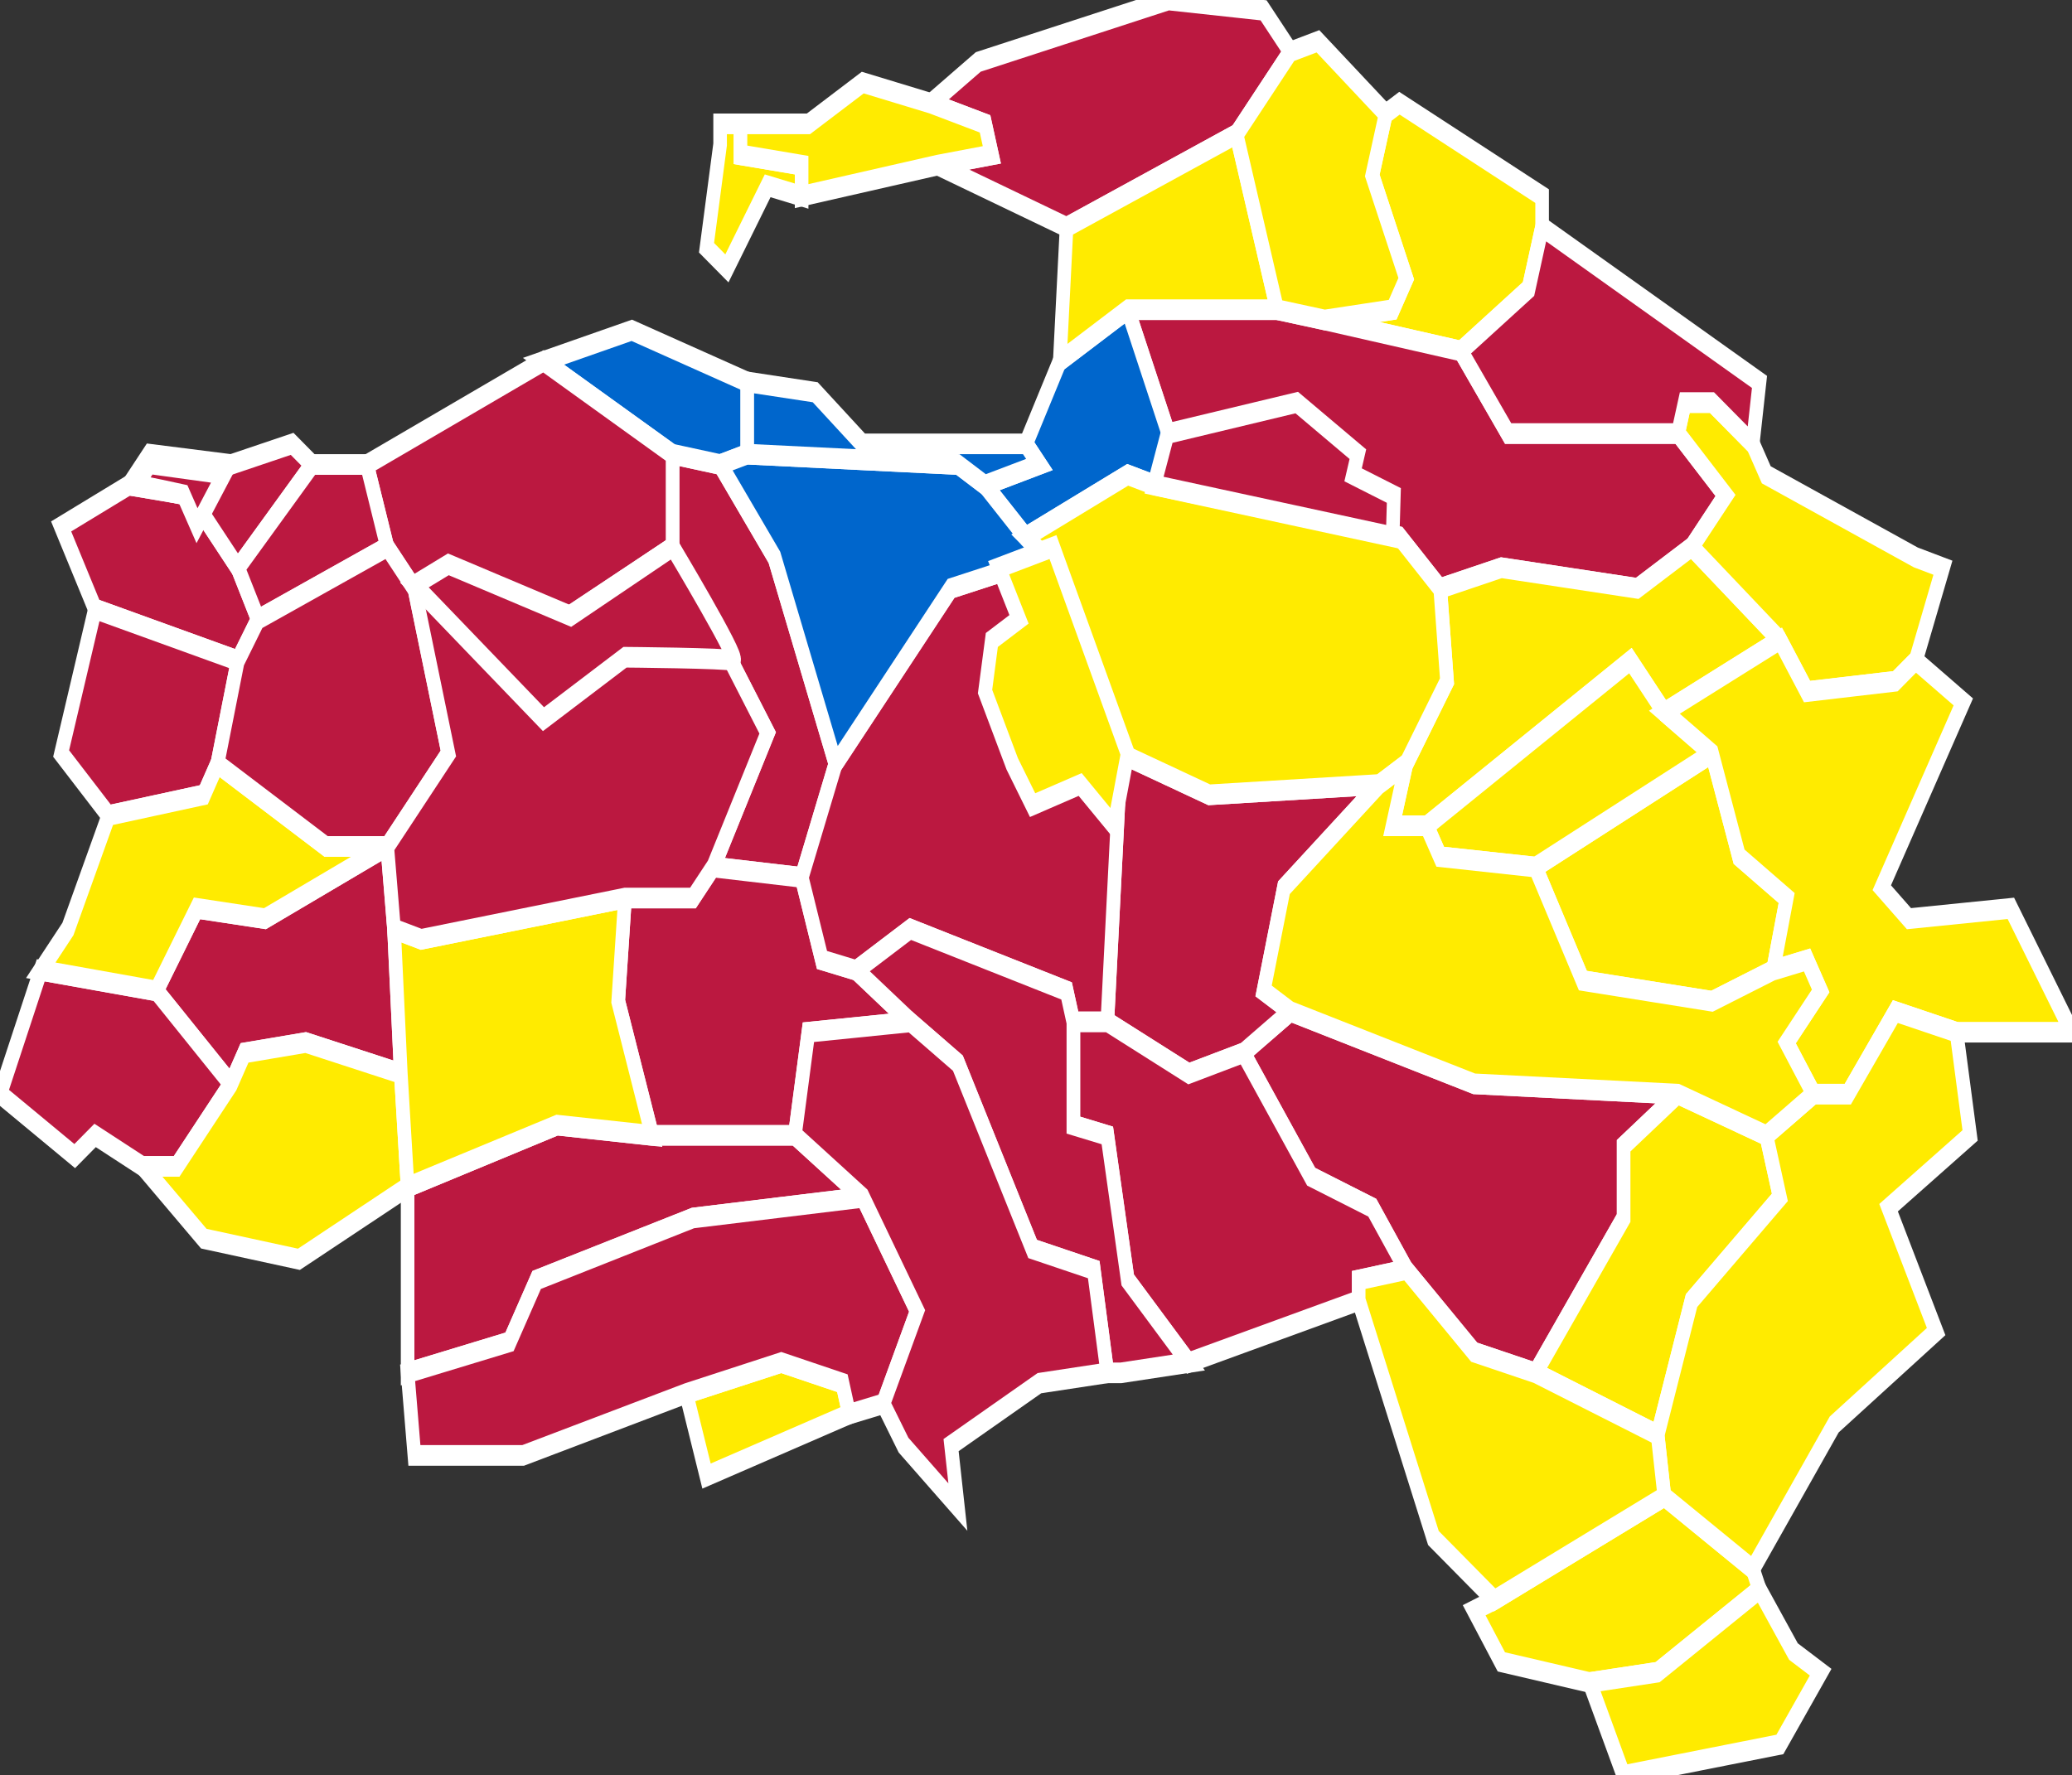
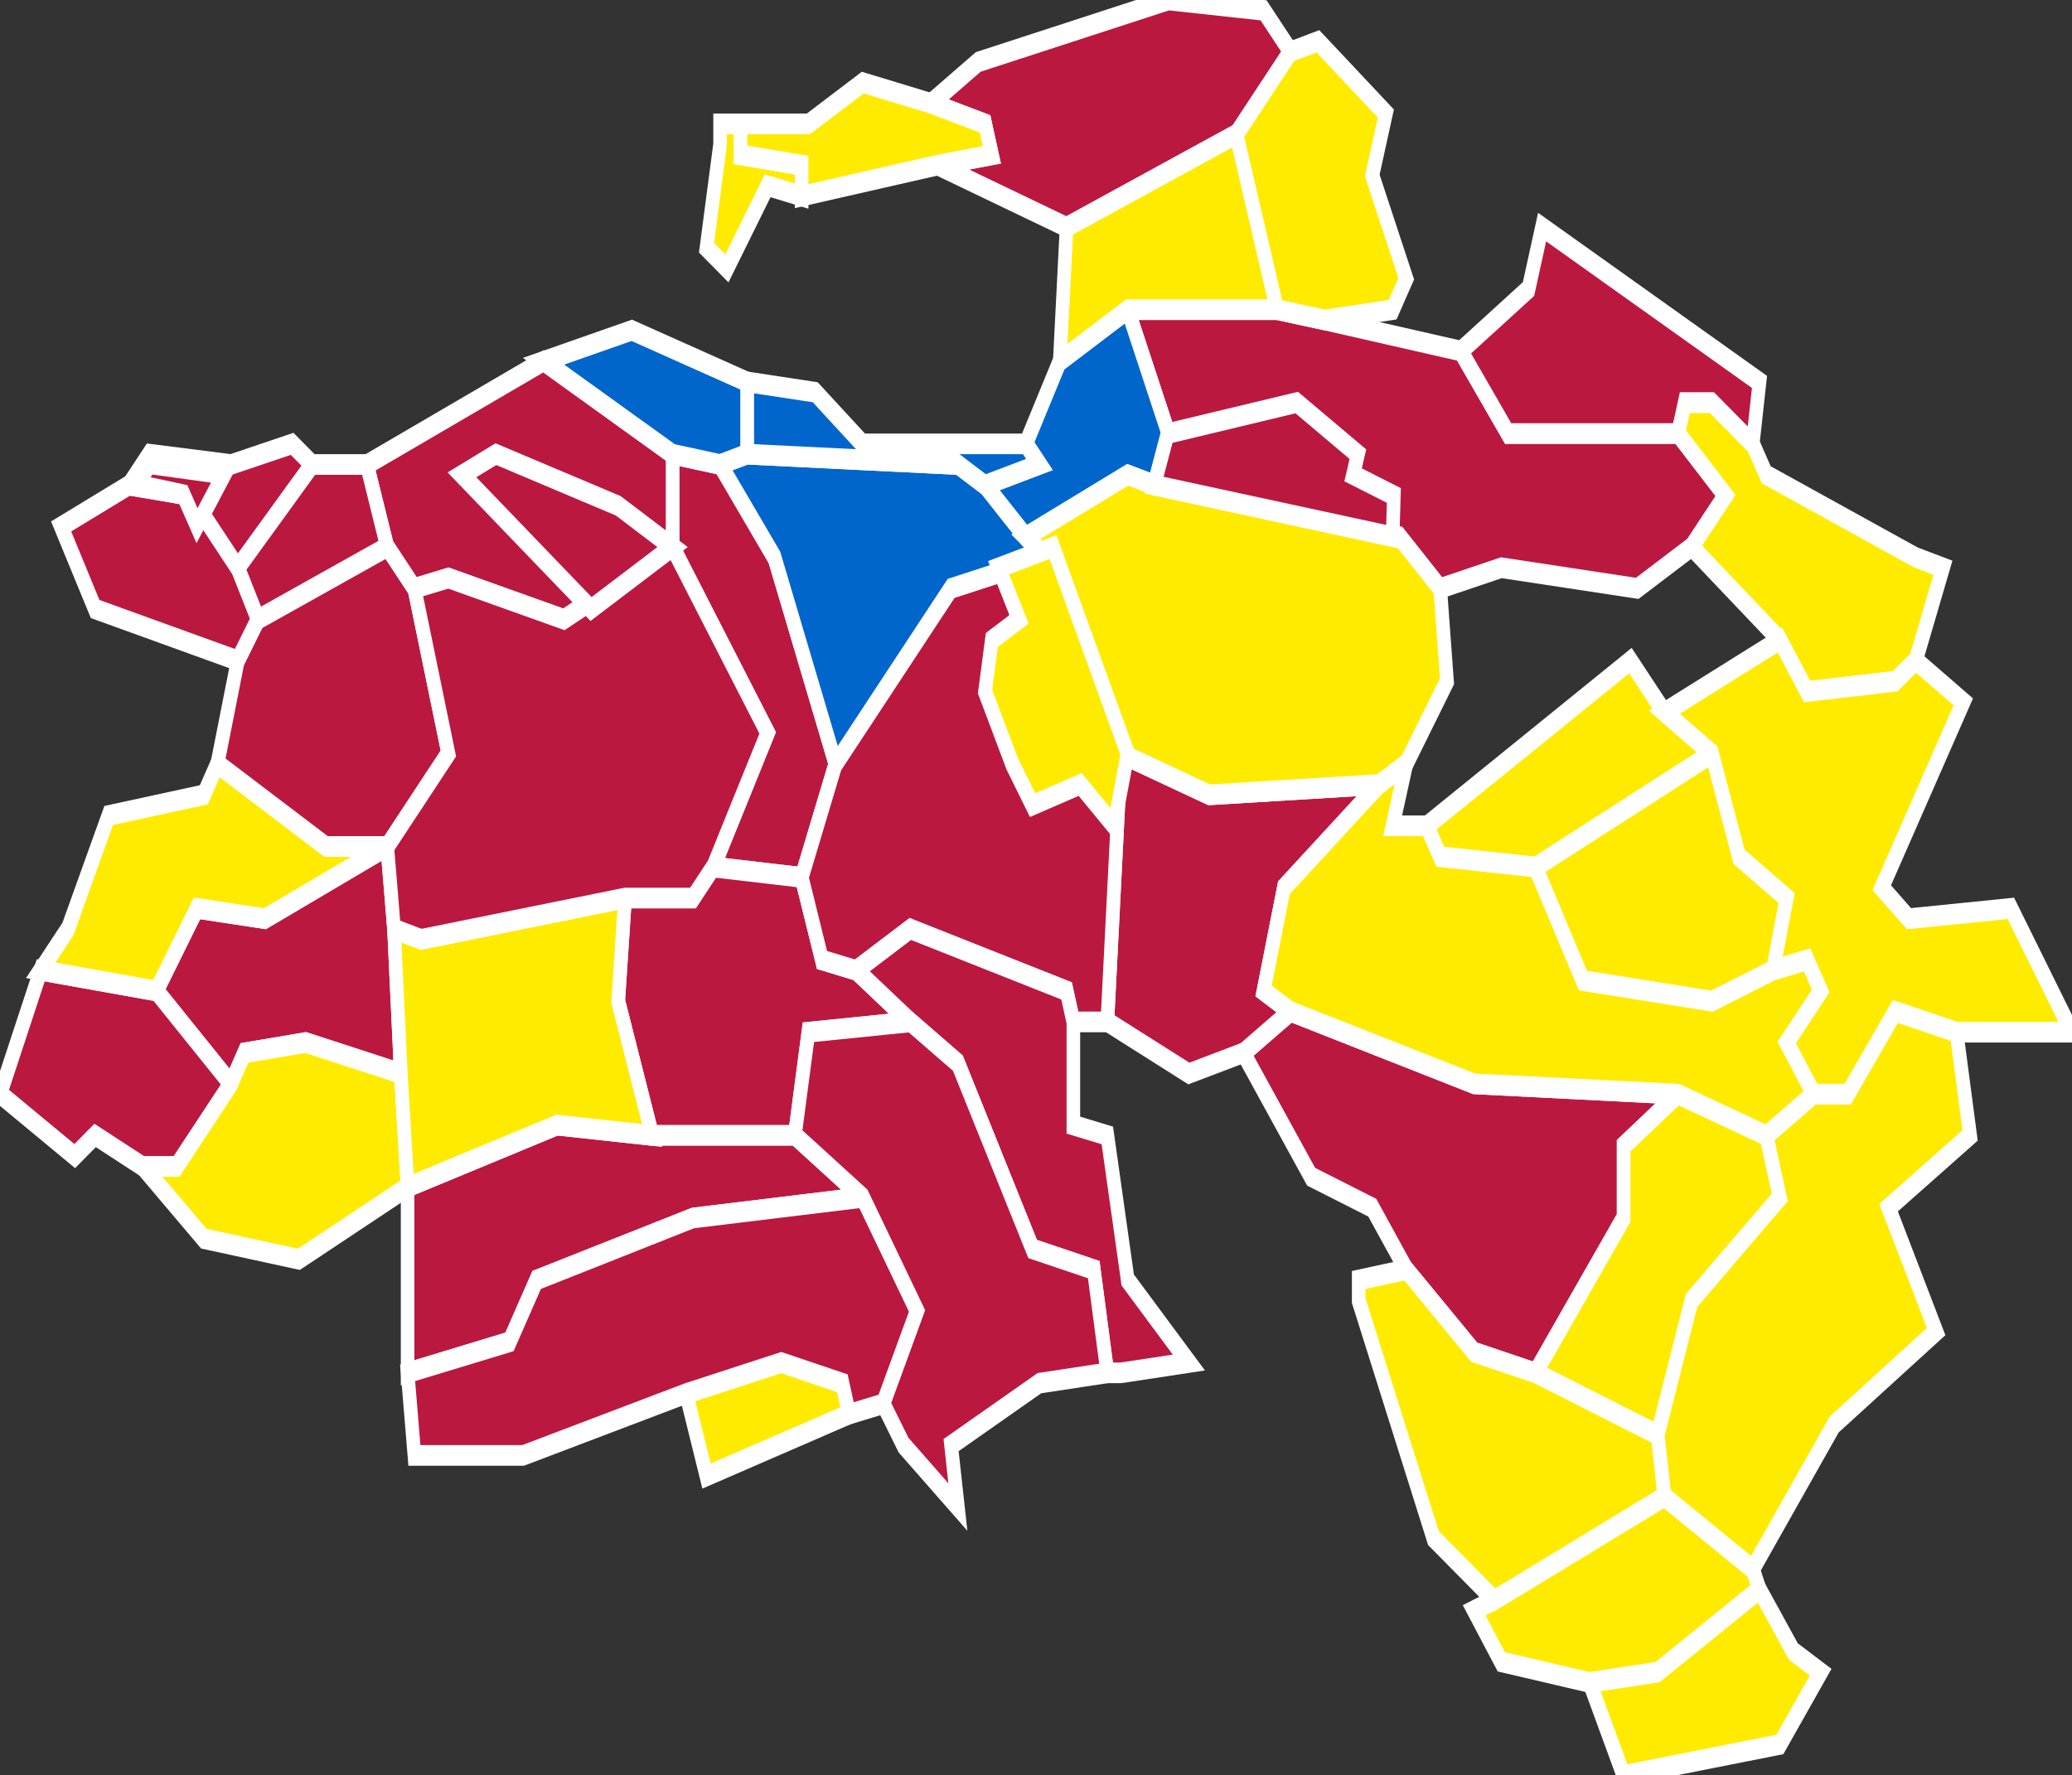
<svg xmlns="http://www.w3.org/2000/svg" xmlns:ns1="http://sodipodi.sourceforge.net/DTD/sodipodi-0.dtd" xmlns:ns2="http://www.inkscape.org/namespaces/inkscape" xmlns:xlink="http://www.w3.org/1999/xlink" width="1000" height="857" viewBox="2.31 48.689 0.305 0.172" preserveAspectRatio="none" version="1.1" id="svg55" ns1:docname="L1942022T2.svg" ns2:version="1.2 (dc2aedaf03, 2022-05-15)">
  <rect x="2.31" y="48.689" width="0.305" height="0.172" fill="#333333" stroke="none" />
  <defs id="defs59">
    <linearGradient id="linearGradient23834" ns2:swatch="solid">
      <stop style="stop-color:#0066cc;stop-opacity:1;" offset="0" id="stop23832" />
    </linearGradient>
    <linearGradient id="linearGradient21644" ns2:swatch="solid">
      <stop style="stop-color:#cc2443;stop-opacity:1;" offset="0" id="stop21642" />
    </linearGradient>
    <linearGradient id="linearGradient20910" ns2:swatch="solid">
      <stop style="stop-color:#ffeb00;stop-opacity:1;" offset="0" id="stop20908" />
    </linearGradient>
    <linearGradient ns2:collect="always" xlink:href="#linearGradient20910" id="linearGradient20912" x1="2.458" y1="48.8" x2="2.524" y2="48.8" gradientUnits="userSpaceOnUse" />
  </defs>
  <ns1:namedview id="namedview57" pagecolor="#ffffff" bordercolor="#666666" borderopacity="1.0" ns2:showpageshadow="2" ns2:pageopacity="0.0" ns2:pagecheckerboard="0" ns2:deskcolor="#d1d1d1" showgrid="false" ns2:zoom="0.4331751" ns2:cx="691.40632" ns2:cy="429.38756" ns2:window-width="1366" ns2:window-height="705" ns2:window-x="-8" ns2:window-y="-8" ns2:window-maximized="1" ns2:current-layer="g51" />
  <style type="text/css" id="style2">

.communes { 
	fill           : #b9b9b9;
	fill-opacity   : 1;
	stroke         : white;
	stroke-opacity : 1;
	stroke-width   : 0.002;
}

</style>
  <g transform="translate(0,48.861) scale(1,-1) translate(0,-48.689)" id="g53">
    <g class="communes" id="g51">
      <polygon id="94001 ABLON-SUR-SEINE" points="2.414,48.718 2.411,48.726 2.425,48.729 2.434,48.727 2.435,48.724 2.414,48.718" style="fill:url(#linearGradient20910);fill-opacity:1" />
      <polygon id="94002 ALFORTVILLE" points="2.428,48.776 2.415,48.777 2.423,48.79 2.409,48.808 2.409,48.817 2.416,48.816 2.424,48.807 2.433,48.787 2.428,48.776" style="fill:#bb1840;fill-opacity:1" />
      <polygon id="94003 ARCUEIL" points="2.345,48.797 2.324,48.802 2.319,48.81 2.329,48.814 2.338,48.813 2.345,48.806 2.348,48.801 2.345,48.797" style="fill:#bb1840;fill-opacity:1" />
      <polygon id="94004 BOISSY-SAINT-LEGER" points="2.536,48.728 2.527,48.73 2.517,48.738 2.512,48.744 2.503,48.747 2.493,48.759 2.5,48.763 2.527,48.756 2.557,48.755 2.549,48.75 2.549,48.743 2.536,48.728" style="fill:#bb1840;fill-opacity:1" />
      <polygon id="94011 BONNEUIL-SUR-MARNE" points="2.493,48.759 2.485,48.757 2.473,48.762 2.475,48.788 2.488,48.784 2.513,48.785 2.499,48.775 2.496,48.765 2.5,48.763 2.493,48.759" style="fill:#bb1840;fill-opacity:1" />
-       <polygon id="94015 BRY-SUR-MARNE" points="2.525,48.827 2.505,48.83 2.515,48.831 2.517,48.834 2.512,48.844 2.514,48.85 2.516,48.851 2.537,48.842 2.537,48.839 2.535,48.833 2.525,48.827" style="fill:url(#linearGradient20910);fill-opacity:1" />
-       <polygon id="94016 CACHAN" points="2.326,48.782 2.319,48.788 2.324,48.802 2.345,48.797 2.342,48.787 2.34,48.784 2.326,48.782" style="fill:#bb1840;fill-opacity:1" />
      <polygon id="94017 CHAMPIGNY-SUR-MARNE" points="2.522,48.804 2.516,48.809 2.48,48.814 2.482,48.819 2.476,48.831 2.498,48.831 2.505,48.83 2.525,48.827 2.532,48.819 2.557,48.819 2.564,48.813 2.559,48.808 2.551,48.804 2.531,48.806 2.522,48.804" style="fill:#bb1840;fill-opacity:1" />
      <polygon id="94018 CHARENTON-LE-PONT" points="2.416,48.816 2.409,48.817 2.39,48.826 2.403,48.829 2.42,48.824 2.42,48.817 2.416,48.816" style="fill:url(#linearGradient23834);fill-opacity:1" />
-       <polygon id="94019 CHENNEVIERES-SUR-MARNE" points="2.52,48.781 2.515,48.781 2.517,48.787 2.523,48.795 2.522,48.804 2.531,48.806 2.551,48.804 2.559,48.808 2.572,48.799 2.555,48.792 2.55,48.797 2.52,48.781" style="fill:url(#linearGradient20910);fill-opacity:1" />
      <polygon id="94021 CHEVILLY-LARUE" points="2.344,48.756 2.333,48.765 2.339,48.773 2.349,48.772 2.367,48.779 2.368,48.771 2.369,48.757 2.355,48.76 2.346,48.759 2.344,48.756" style="fill:#bb1840;fill-opacity:1" />
      <polygon id="94022 CHOISY-LE-ROI" points="2.406,48.751 2.401,48.764 2.402,48.774 2.412,48.774 2.415,48.777 2.428,48.776 2.431,48.768 2.436,48.767 2.444,48.762 2.429,48.761 2.427,48.751 2.406,48.751" style="fill:#bb1840;fill-opacity:1" />
      <polygon id="94028 CRETEIL" points="2.473,48.762 2.468,48.762 2.467,48.765 2.444,48.771 2.436,48.767 2.431,48.768 2.428,48.776 2.433,48.787 2.45,48.804 2.464,48.807 2.475,48.788 2.473,48.762" style="fill:#bb1840;fill-opacity:1" />
      <polygon id="94033 FONTENAY-SOUS-BOIS" points="2.467,48.839 2.448,48.845 2.456,48.846 2.455,48.849 2.447,48.851 2.454,48.855 2.482,48.861 2.496,48.86 2.5,48.856 2.492,48.848 2.467,48.839" style="fill:#bb1840;fill-opacity:1" />
      <polygon id="94034 FRESNES" points="2.331,48.748 2.324,48.751 2.321,48.749 2.31,48.755 2.316,48.767 2.333,48.765 2.344,48.756 2.336,48.748 2.331,48.748" style="fill:#bb1840;fill-opacity:1" />
      <polygon id="94037 GENTILLY" points="2.345,48.806 2.338,48.813 2.329,48.814 2.332,48.817 2.344,48.816 2.353,48.818 2.356,48.816 2.345,48.806" style="fill:#bb1840;fill-opacity:1" />
      <polygon id="94038 L'HAY-LES-ROSES" points="2.333,48.765 2.316,48.767 2.32,48.771 2.326,48.782 2.34,48.784 2.342,48.787 2.358,48.779 2.367,48.779 2.349,48.772 2.339,48.773 2.333,48.765" style="fill:url(#linearGradient20910);fill-opacity:1" />
      <polygon id="94041 IVRY-SUR-SEINE" points="2.409,48.808 2.393,48.801 2.376,48.805 2.371,48.804 2.367,48.808 2.364,48.816 2.39,48.826 2.409,48.817 2.409,48.808" style="fill:#bb1840;fill-opacity:1" />
      <polygon id="94042 JOINVILLE-LE-PONT" points="2.461,48.809 2.455,48.814 2.463,48.816 2.461,48.818 2.466,48.826 2.476,48.831 2.482,48.819 2.48,48.814 2.476,48.815 2.461,48.809" style="fill:url(#linearGradient23834);fill-opacity:1" />
      <polygon id="94043 LE KREMLIN-BICETRE" points="2.348,48.801 2.345,48.806 2.356,48.816 2.364,48.816 2.367,48.808 2.348,48.801" style="fill:#bb1840;fill-opacity:1" />
-       <polygon id="94044 LIMEIL-BREVANNES" points="2.485,48.729 2.476,48.737 2.473,48.751 2.468,48.752 2.468,48.762 2.473,48.762 2.485,48.757 2.493,48.759 2.503,48.747 2.512,48.744 2.517,48.738 2.51,48.737 2.51,48.735 2.485,48.729" style="fill:#bb1840;fill-opacity:1" />
      <polygon id="94046 MAISONS-ALFORT" points="2.433,48.787 2.424,48.807 2.416,48.816 2.42,48.817 2.451,48.816 2.455,48.814 2.461,48.809 2.464,48.807 2.45,48.804 2.433,48.787" style="fill:url(#linearGradient23834);fill-opacity:1" />
      <polygon id="94047 MANDRES-LES-ROSES" points="2.544,48.698 2.531,48.7 2.527,48.705 2.53,48.706 2.555,48.716 2.568,48.709 2.569,48.707 2.554,48.699 2.544,48.698" style="fill:url(#linearGradient20910);fill-opacity:1" />
      <polygon id="94048 MAROLLES-EN-BRIE" points="2.554,48.722 2.536,48.728 2.549,48.743 2.549,48.75 2.557,48.755 2.57,48.751 2.572,48.745 2.559,48.735 2.554,48.722" style="fill:url(#linearGradient20910);fill-opacity:1" />
      <polygon id="94052 NOGENT-SUR-MARNE" points="2.466,48.826 2.467,48.839 2.492,48.848 2.498,48.831 2.476,48.831 2.466,48.826" style="fill:url(#linearGradient20910);fill-opacity:1" />
      <polygon id="94053 NOISEAU" points="2.571,48.767 2.562,48.764 2.543,48.766 2.536,48.777 2.562,48.788 2.566,48.778 2.573,48.774 2.571,48.767" style="fill:url(#linearGradient20910);fill-opacity:1" />
      <polygon id="94054 ORLY" points="2.37,48.728 2.37,48.746 2.392,48.752 2.406,48.751 2.427,48.751 2.437,48.745 2.412,48.743 2.389,48.737 2.385,48.731 2.37,48.728" style="fill:#bb1840;fill-opacity:1" />
      <polygon id="94055 ORMESSON-SUR-MARNE" points="2.536,48.777 2.522,48.778 2.52,48.781 2.55,48.797 2.555,48.792 2.562,48.788 2.536,48.777" style="fill:url(#linearGradient20910);fill-opacity:1" />
      <polygon id="94056 PERIGNY" points="2.549,48.689 2.544,48.698 2.554,48.699 2.569,48.707 2.574,48.701 2.578,48.699 2.572,48.692 2.549,48.689" style="fill:url(#linearGradient20910);fill-opacity:1" />
      <polygon id="94058 LE PERREUX-SUR-MARNE" points="2.505,48.83 2.498,48.831 2.492,48.848 2.5,48.856 2.504,48.857 2.514,48.85 2.512,48.844 2.517,48.834 2.515,48.831 2.505,48.83" style="fill:url(#linearGradient20910);fill-opacity:1" />
      <polygon id="94059 LE PLESSIS-TREVISE" points="2.592,48.797 2.589,48.795 2.576,48.794 2.572,48.799 2.559,48.808 2.564,48.813 2.557,48.819 2.558,48.822 2.562,48.822 2.568,48.818 2.57,48.815 2.592,48.807 2.596,48.806 2.592,48.797" style="fill:url(#linearGradient20910);fill-opacity:1" />
      <polygon id="94060 LA QUEUE-EN-BRIE" points="2.577,48.755 2.573,48.76 2.578,48.765 2.576,48.768 2.571,48.767 2.573,48.774 2.566,48.778 2.562,48.788 2.555,48.792 2.572,48.799 2.576,48.794 2.589,48.795 2.592,48.797 2.599,48.793 2.587,48.775 2.591,48.772 2.606,48.773 2.615,48.761 2.598,48.761 2.589,48.763 2.582,48.755 2.577,48.755" style="fill:url(#linearGradient20910);fill-opacity:1" />
      <polygon id="94065 RUNGIS" points="2.354,48.739 2.34,48.741 2.331,48.748 2.336,48.748 2.344,48.756 2.346,48.759 2.355,48.76 2.369,48.757 2.37,48.746 2.354,48.739" style="fill:url(#linearGradient20910);fill-opacity:1" />
      <polygon id="94067 SAINT-MANDE" points="2.428,48.842 2.423,48.843 2.417,48.835 2.414,48.837 2.416,48.847 2.416,48.849 2.419,48.849 2.419,48.846 2.428,48.845 2.428,48.842" style="fill:url(#linearGradient20910);fill-opacity:1" />
      <polygon id="94068 SAINT-MAUR-DES-FOSSES" points="2.513,48.785 2.488,48.784 2.475,48.788 2.464,48.807 2.461,48.809 2.476,48.815 2.48,48.814 2.516,48.809 2.522,48.804 2.523,48.795 2.517,48.787 2.513,48.785" style="fill:url(#linearGradient20912);fill-opacity:1" />
      <polygon id="94069 SAINT-MAURICE" points="2.455,48.814 2.451,48.816 2.42,48.817 2.42,48.824 2.43,48.823 2.437,48.818 2.461,48.818 2.463,48.816 2.455,48.814" style="fill:url(#linearGradient23834);fill-opacity:1" />
      <polygon id="94070 SANTENY" points="2.568,48.709 2.555,48.716 2.554,48.722 2.559,48.735 2.572,48.745 2.57,48.751 2.577,48.755 2.582,48.755 2.589,48.763 2.598,48.761 2.6,48.751 2.588,48.744 2.595,48.732 2.58,48.723 2.568,48.709" style="fill:url(#linearGradient20910);fill-opacity:1" />
      <polygon id="94071 SUCY-EN-BRIE" points="2.57,48.751 2.557,48.755 2.527,48.756 2.5,48.763 2.496,48.765 2.499,48.775 2.513,48.785 2.517,48.787 2.515,48.781 2.52,48.781 2.522,48.778 2.536,48.777 2.543,48.766 2.562,48.764 2.571,48.767 2.576,48.768 2.578,48.765 2.573,48.76 2.577,48.755 2.57,48.751" style="fill:url(#linearGradient20910);fill-opacity:1" />
      <polygon id="94073 THIAIS" points="2.37,48.746 2.369,48.757 2.368,48.771 2.372,48.77 2.402,48.774 2.401,48.764 2.406,48.751 2.392,48.752 2.37,48.746" style="fill:url(#linearGradient20910);fill-opacity:1" />
      <polygon id="94074 VALENTON" points="2.473,48.728 2.471,48.738 2.462,48.74 2.451,48.758 2.444,48.762 2.436,48.767 2.444,48.771 2.467,48.765 2.468,48.762 2.468,48.752 2.473,48.751 2.476,48.737 2.485,48.729 2.475,48.728 2.473,48.728" style="fill:#bb1840;fill-opacity:1" />
      <polygon id="94075 VILLECRESNES" points="2.53,48.706 2.521,48.712 2.51,48.735 2.51,48.737 2.517,48.738 2.527,48.73 2.536,48.728 2.554,48.722 2.555,48.716 2.53,48.706" style="fill:url(#linearGradient20910);fill-opacity:1" />
      <polygon id="94076 VILLEJUIF" points="2.367,48.779 2.358,48.779 2.342,48.787 2.345,48.797 2.348,48.801 2.367,48.808 2.371,48.804 2.376,48.788 2.367,48.779" style="fill:#bb1840;fill-opacity:1" />
      <polygon id="94077 VILLENEUVE-LE-ROI" points="2.411,48.726 2.387,48.72 2.371,48.72 2.37,48.728 2.385,48.731 2.389,48.737 2.412,48.743 2.437,48.745 2.445,48.734 2.44,48.725 2.435,48.724 2.434,48.727 2.425,48.729 2.411,48.726" style="fill:#bb1840;fill-opacity:1" />
      <polygon id="94078 VILLENEUVE-SAINT-GEORGES" points="2.451,48.715 2.443,48.721 2.44,48.725 2.445,48.734 2.437,48.745 2.427,48.751 2.429,48.761 2.444,48.762 2.451,48.758 2.462,48.74 2.471,48.738 2.473,48.728 2.463,48.727 2.45,48.721 2.451,48.715" style="fill:#bb1840;fill-opacity:1" />
      <polygon id="94079 VILLIERS-SUR-MARNE" points="2.568,48.818 2.562,48.822 2.558,48.822 2.557,48.819 2.532,48.819 2.525,48.827 2.535,48.833 2.537,48.839 2.569,48.824 2.568,48.818" style="fill:#bb1840;fill-opacity:1" />
      <polygon id="94080 VINCENNES" points="2.428,48.842 2.428,48.845 2.419,48.846 2.419,48.849 2.429,48.849 2.437,48.853 2.447,48.851 2.455,48.849 2.456,48.846 2.448,48.845 2.428,48.842" style="fill:url(#linearGradient20910);fill-opacity:1" />
      <polygon id="94081 VITRY-SUR-SEINE" points="2.402,48.774 2.372,48.77 2.368,48.771 2.367,48.779 2.376,48.788 2.371,48.804 2.376,48.805 2.393,48.801 2.409,48.808 2.423,48.79 2.415,48.777 2.412,48.774 2.402,48.774" style="fill:#bb1840;fill-opacity:1" />
      <path style="fill:#bb1840;fill-opacity:1" d="m 2.515,48.809 1.76e-4,0.004 -0.006,0.002 7.041e-4,0.002 -0.009,0.005 -0.019,-0.003 -0.002,-0.005 z" id="path5331" />
      <path style="fill:url(#linearGradient20910);fill-opacity:1" d="m 2.474,48.781 -0.005,0.004 -0.007,-0.002 -0.003,0.004 -0.004,0.007 0.001,0.005 0.004,0.002 -0.003,0.005 0.008,0.002 0.011,-0.02 z" id="path6789" />
-       <path style="fill:#bb1840;fill-opacity:1" d="m 2.409,48.808 c 0,0 0.01,-0.011 0.009,-0.011 -9.957e-4,2.46e-4 -0.016,3.28e-4 -0.016,3.28e-4 l -0.012,-0.006 -0.019,0.013 0.005,0.002 0.018,-0.005 z" id="path18609" />
+       <path style="fill:#bb1840;fill-opacity:1" d="m 2.409,48.808 l -0.012,-0.006 -0.019,0.013 0.005,0.002 0.018,-0.005 z" id="path18609" />
      <path style="fill:#bb1840;fill-opacity:1" d="m 2.332,48.816 c 0,0 -0.002,-0.002 -0.002,-0.002 6.161e-4,0 0.007,-9.28e-4 0.007,-9.28e-4 l 0.002,-0.003 0.004,0.005 -0.011,0.001 z" id="path19361" />
    </g>
  </g>
</svg>